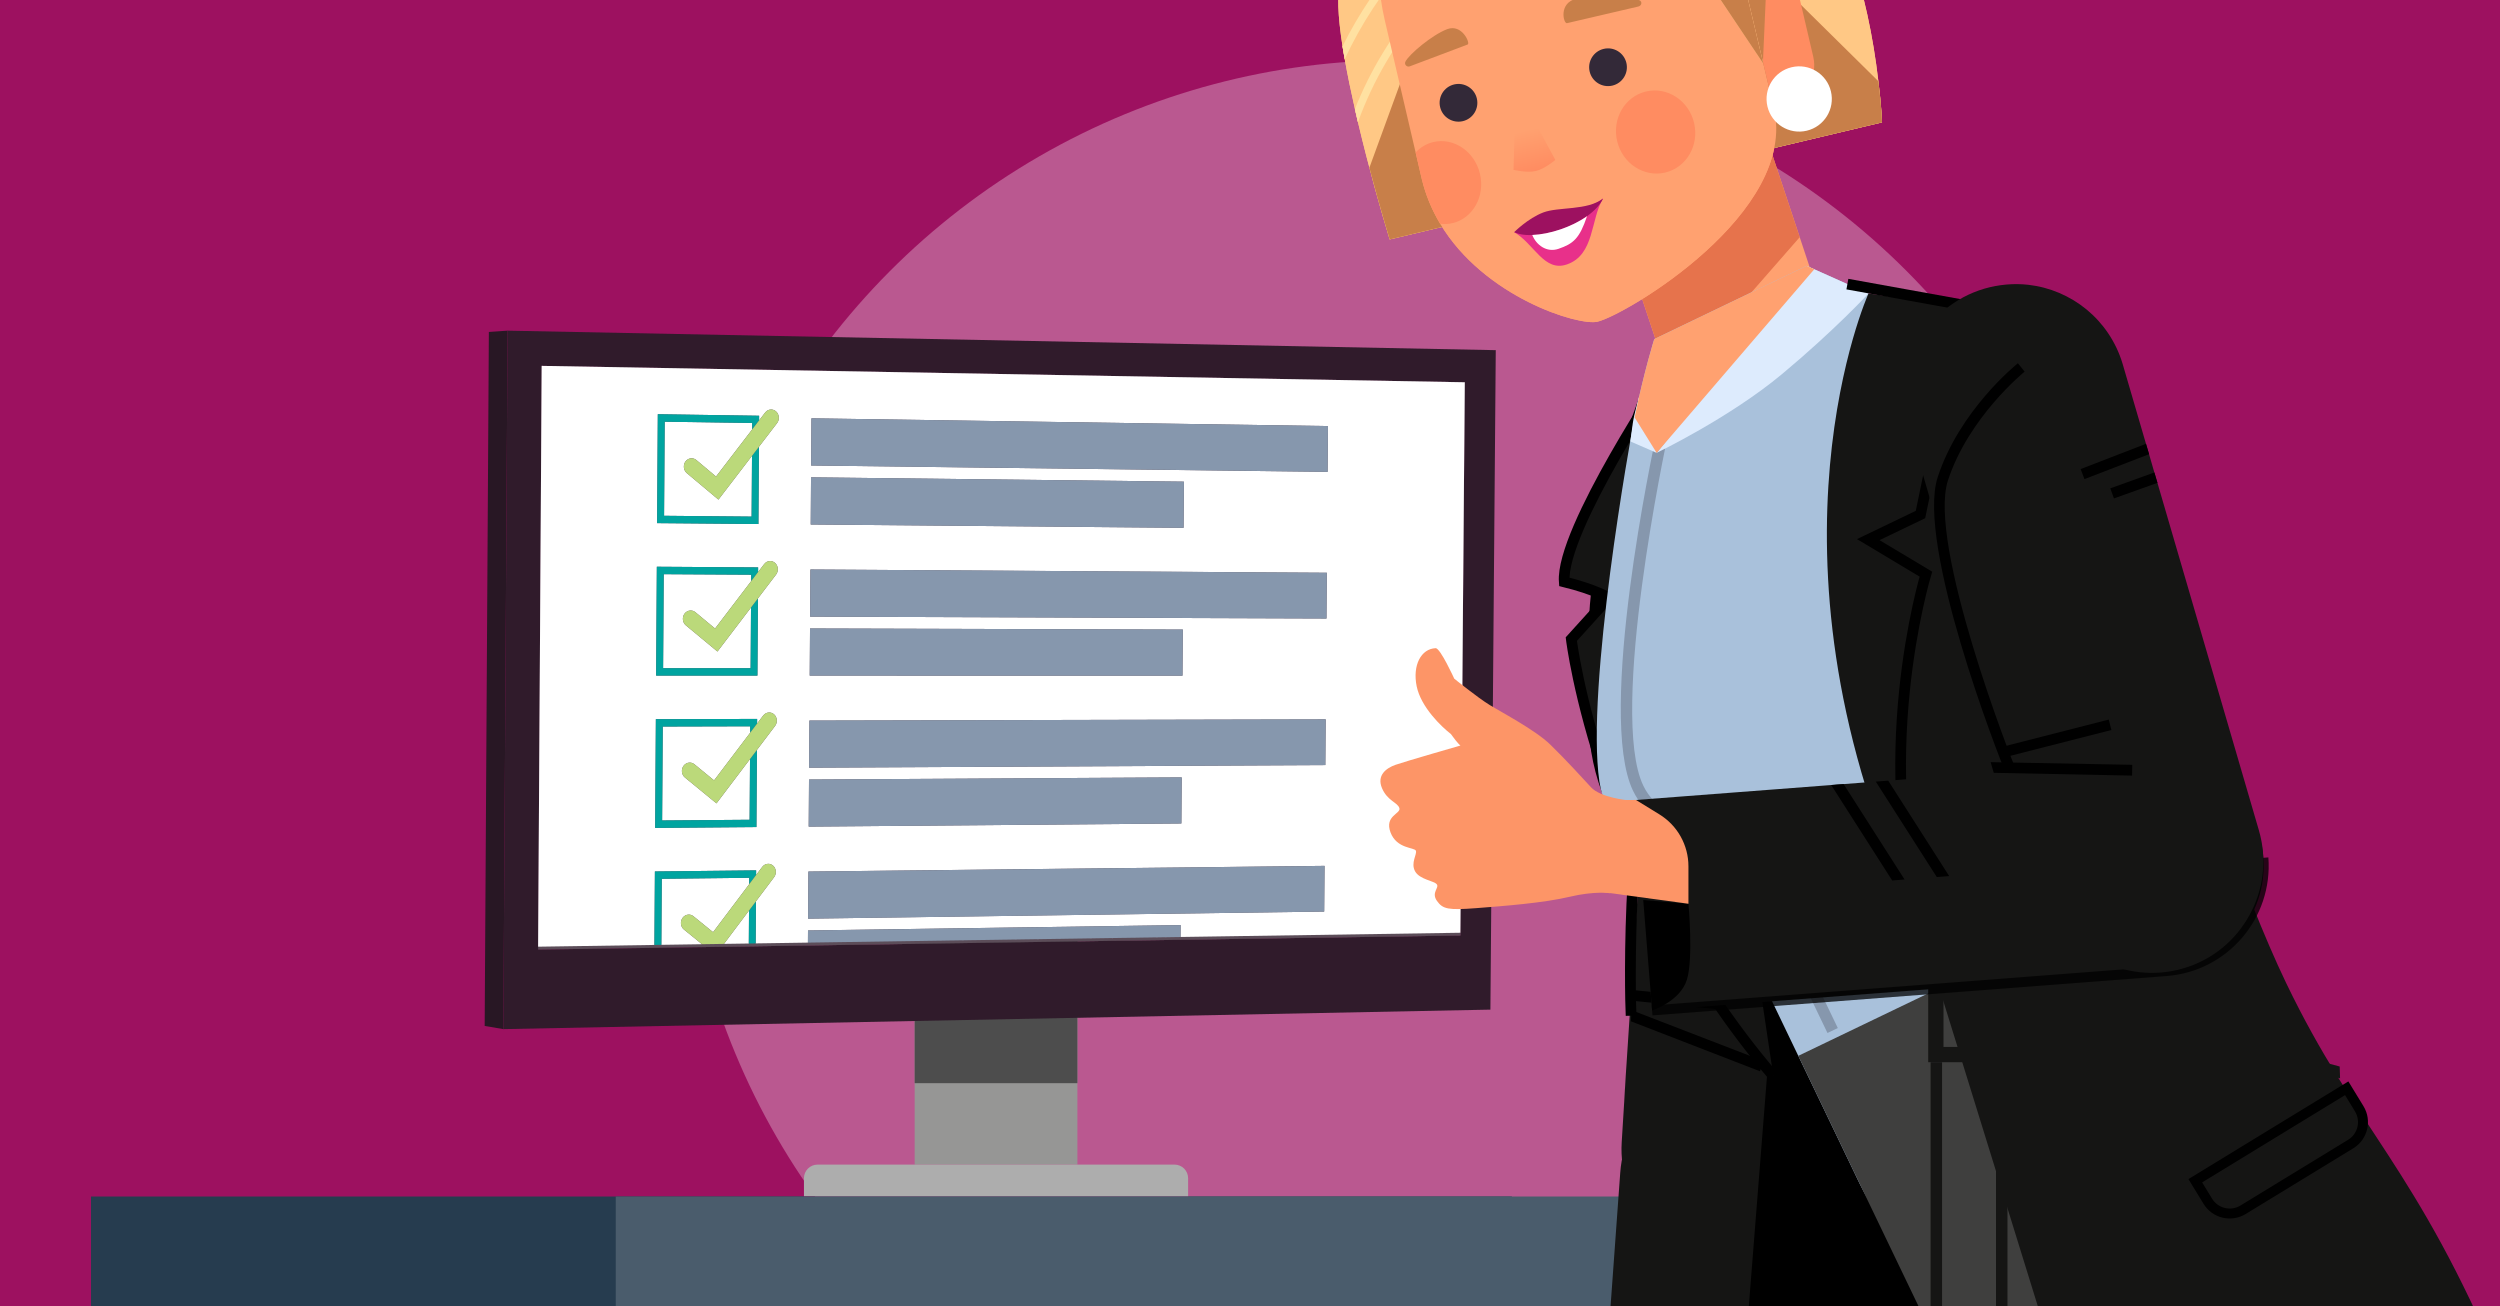
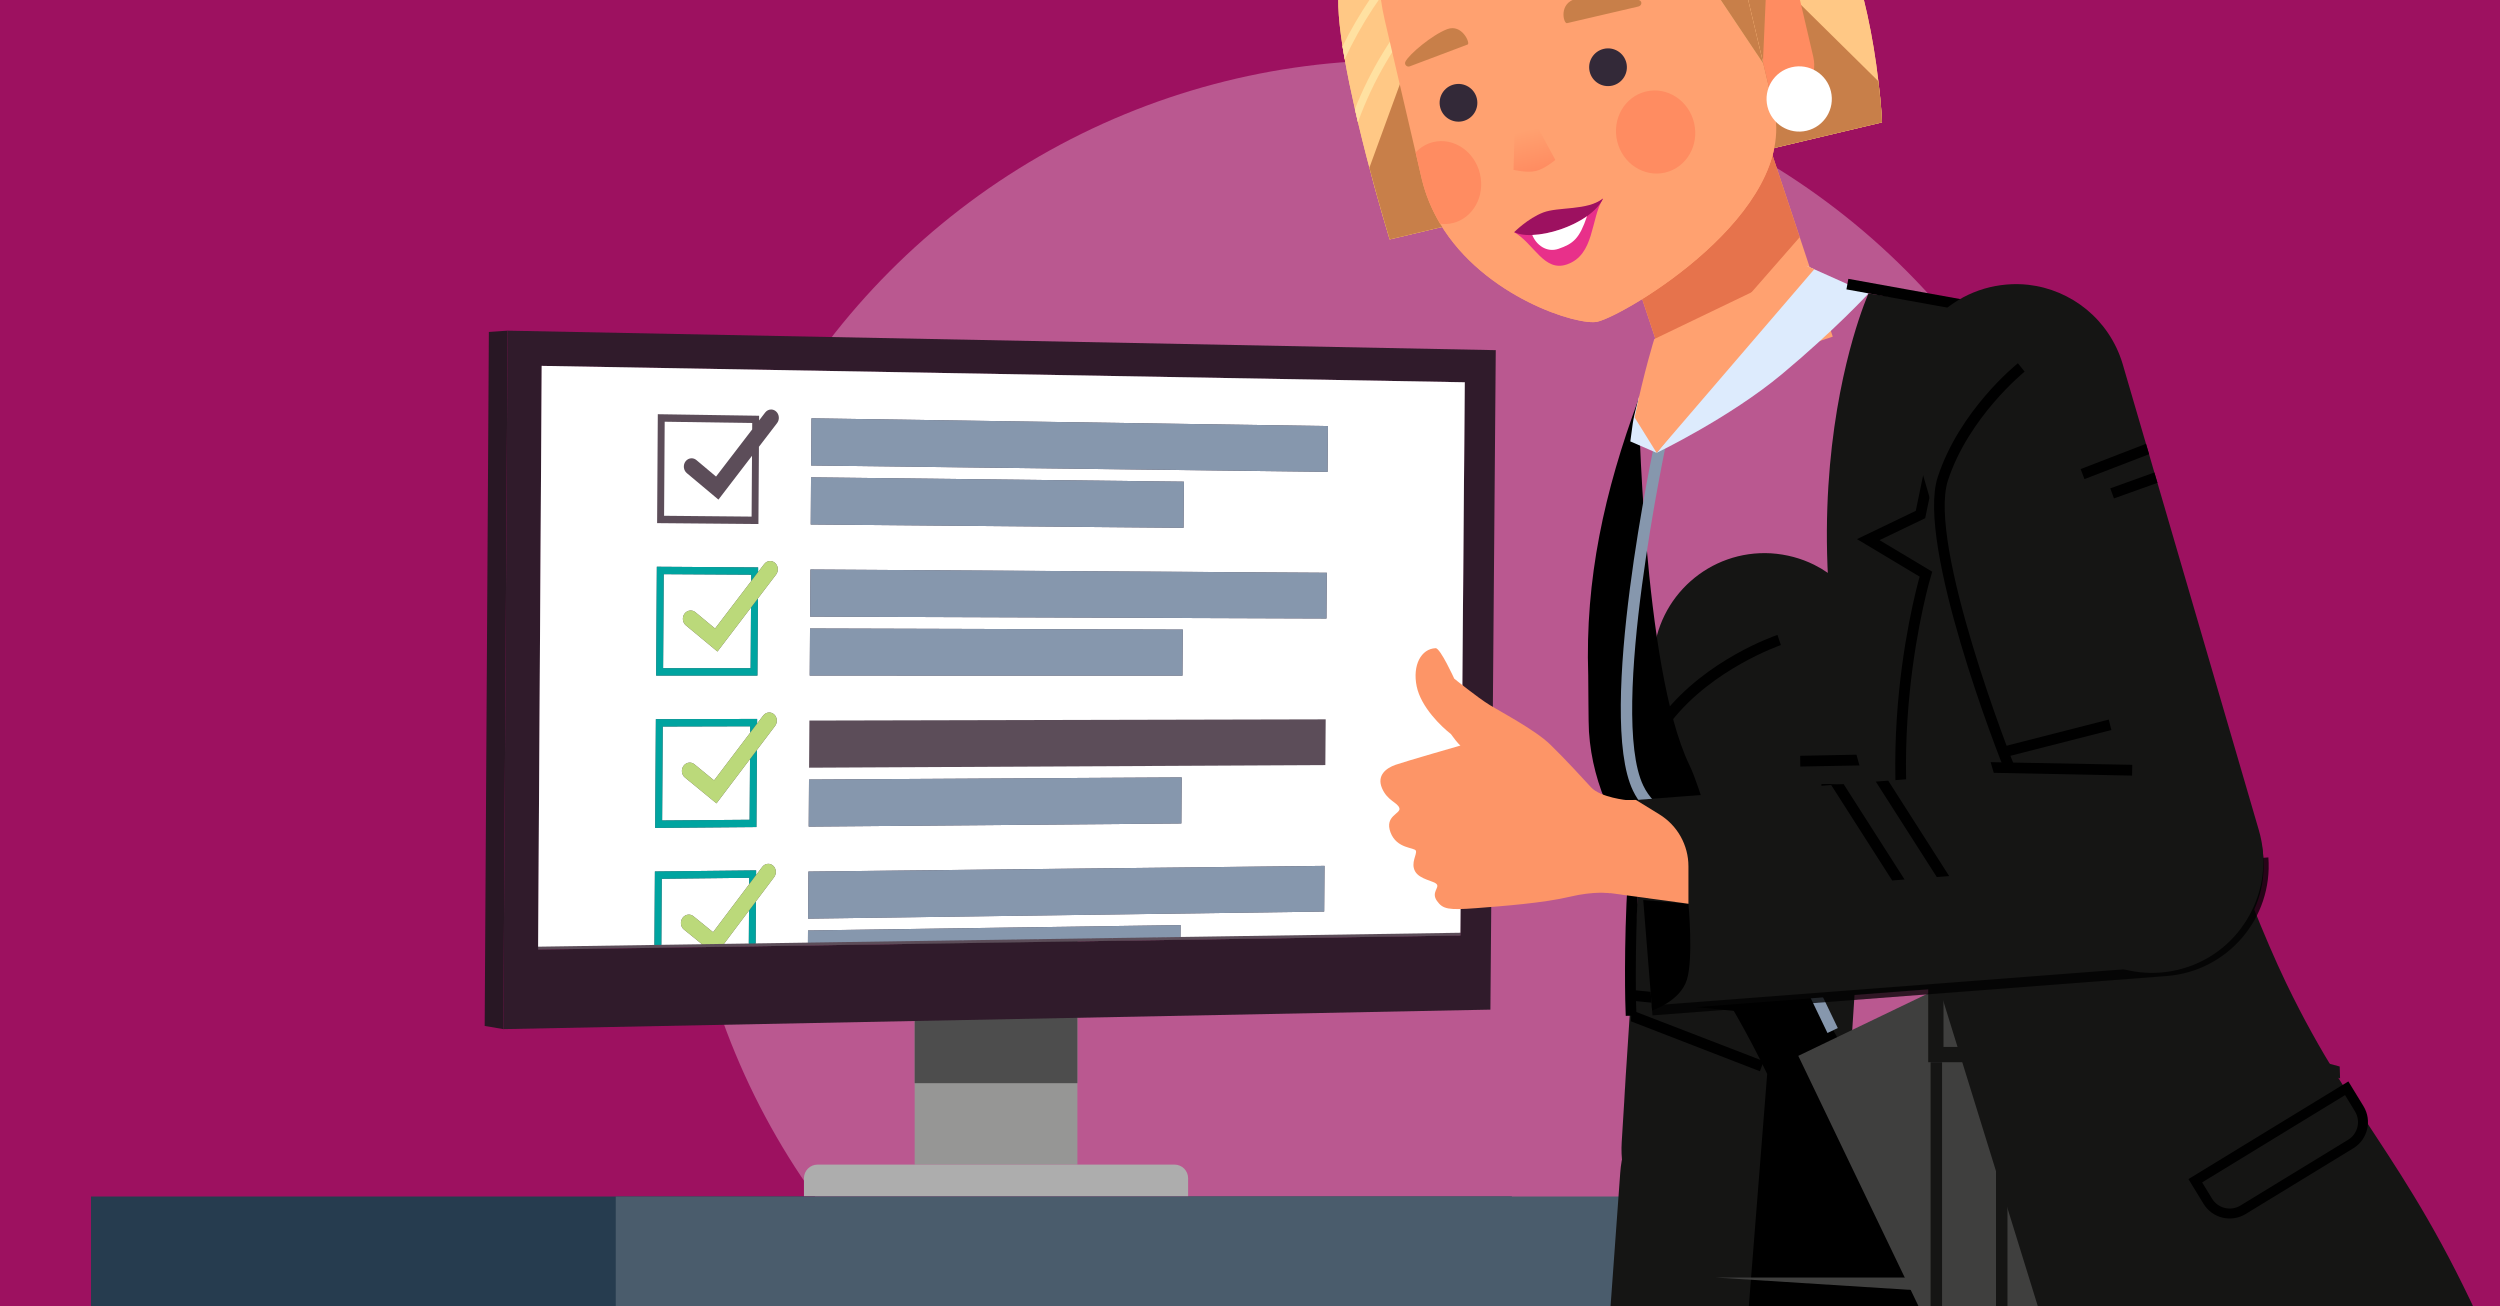
<svg xmlns="http://www.w3.org/2000/svg" width="423.333mm" height="221.192mm" version="1.1" viewBox="0 0 1200 627">
  <rect x="0" y="0" width="1200" height="627" fill="#333333" stroke="none" />
  <defs>
    <clipPath id="clippath">
      <rect width="1200" height="627" fill="none" />
    </clipPath>
    <clipPath id="clippath-1">
      <rect width="1200" height="627" fill="none" />
    </clipPath>
    <clipPath id="clippath-2">
      <polygon points="703.103 183.495 700.964 449.027 258.283 455.792 260.002 175.62 703.103 183.495" fill="none" />
    </clipPath>
    <clipPath id="clippath-3">
      <polygon points="260.012 175.492 703.095 183.373 700.965 447.719 258.301 454.412 260.012 175.492" fill="none" />
    </clipPath>
    <linearGradient id="Unbenannter_Verlauf" data-name="Unbenannter Verlauf" x1="-2869.849" y1="886.32" x2="-2869.849" y2="866.496" gradientTransform="translate(-1854.437 1588.612) rotate(166.626)" gradientUnits="userSpaceOnUse">
      <stop offset="0" stop-color="#ffa170" />
      <stop offset="1" stop-color="#ff8c61" />
    </linearGradient>
    <linearGradient id="Unbenannter_Verlauf_2" data-name="Unbenannter Verlauf 2" x1="-3199.588" y1="886.449" x2="-3199.588" y2="866.625" gradientTransform="translate(-2175.203 1665.017) rotate(166.626)" gradientUnits="userSpaceOnUse">
      <stop offset="0" stop-color="#ffa170" />
      <stop offset="1" stop-color="#ff8c61" />
    </linearGradient>
  </defs>
  <g>
    <g id="Ebene_1">
      <g>
        <g id="BG">
          <g clip-path="url(#clippath)">
            <g id="BG_green">
              <rect width="1200" height="627" fill="#9d1160" />
              <circle cx="671.182" cy="373.449" r="344.596" fill="#ba5890" />
            </g>
          </g>
        </g>
        <g id="Ebene_4">
          <g clip-path="url(#clippath-1)">
            <g>
              <g>
                <g>
                  <rect x="43.681" y="574.324" width="682.012" height="64.865" fill="#263c4f" />
                  <rect x="295.554" y="574.324" width="790.717" height="64.865" fill="#4a5c6c" />
                </g>
                <g id="Tisch__x26__Screen">
                  <g id="Computer_Fuss">
                    <rect x="439.039" y="438.383" width="78.112" height="120.625" fill="#969695" />
                    <rect x="439.039" y="438.383" width="78.112" height="81.541" fill="#4d4d4d" />
                    <path d="M392.428,559.008h171.334c3.606,0,6.534,2.928,6.534,6.534v8.603h-184.402v-8.603c0-3.606,2.928-6.534,6.534-6.534h0Z" fill="#adadad" />
                  </g>
                  <g id="Computer_Screen6">
                    <g isolation="isolate">
                      <polygon points="700.963 449.026 689.696 447.855 691.81 183.935 703.102 183.494 700.963 449.026" fill="#2a1826" />
                      <polygon points="258.282 455.791 249.233 454.512 689.696 447.855 700.963 449.026 258.282 455.791" fill="#261622" />
                      <polygon points="703.102 183.494 691.81 183.935 250.93 176.135 260.001 175.62 703.102 183.494" fill="#1b1019" />
                      <polygon points="258.283 455.792 249.234 454.513 250.931 176.136 260.002 175.62 258.283 455.792" fill="#4d404b" />
                      <path d="M243.634,158.717l474.332,9.358-2.571,316.546-473.794,9.356,2.033-335.26h0ZM700.963,449.026l2.139-265.532-443.101-7.875-1.719,280.172,442.681-6.765" fill="#301b2b" />
                      <g>
                        <polygon points="703.103 183.495 700.964 449.027 258.283 455.792 260.002 175.62 703.103 183.495" fill="#5c4d59" />
                        <g isolation="isolate">
                          <g clip-path="url(#clippath-2)">
                            <g>
                              <path d="M360.11,348.626l-41.995.112-.288,45.084,41.988-.337.192-29.141-16.102,21.279-15.162-12.431c-.406-.332-.728-.737-.964-1.186s-.385-.941-.444-1.447-.028-1.024.097-1.526.343-.987.658-1.425c.185-.257.394-.483.62-.678s.469-.359.724-.491.522-.232.795-.3.552-.102.832-.104c.198,0,.396.015.592.048s.391.083.582.15.378.152.56.254.358.222.526.359l9.433,7.752,17.337-22.892.02-3.079M360.589,275.862l-42.006-.253-.288,45.113,41.999.028.192-29.16-16.106,21.154-15.166-12.571c-.406-.337-.729-.746-.964-1.198s-.385-.945-.444-1.451-.028-1.024.097-1.525.343-.984.658-1.419c.185-.255.394-.48.62-.673s.469-.355.724-.485.522-.228.795-.293.552-.098.832-.096c.198,0,.396.018.592.053s.391.086.582.155.378.155.56.259.358.225.526.364l9.435,7.834,17.342-22.753.02-3.08M361.067,203.047l-42.017-.618-.289,45.147,42.01.393.192-29.178-16.111,21.028-15.17-12.712c-.406-.341-.729-.753-.965-1.207s-.385-.949-.444-1.456-.028-1.025.097-1.525.343-.981.658-1.415c.185-.254.394-.478.62-.67s.469-.352.724-.481.522-.224.795-.287.552-.093.832-.09c.198.003.396.022.593.058s.392.09.583.161.379.159.561.265.358.229.527.37l9.438,7.921,17.346-22.618.02-3.087M387.799,452.454l.039-5.836,178.857-2.579-.043,5.711-178.854,2.704M387.876,440.954l.151-22.608,247.757-2.734-.171,21.937-247.738,3.404M362.932,420.016l2.924-3.884c.185-.245.39-.461.611-.648s.458-.343.705-.47.505-.223.768-.288.532-.1.801-.102c.203-.002.407.014.608.048s.401.087.596.158.386.16.571.269.363.235.532.382c.395.339.705.75.928,1.201s.359.944.406,1.448.004,1.019-.132,1.515-.363.974-.686,1.403l-8.717,11.59-.133,20.195-3.291.05.104-15.831-12.042,16.012-10.511.159-8.704-7.057c-.406-.328-.728-.73-.964-1.177s-.385-.937-.444-1.442-.028-1.023.097-1.526.343-.989.658-1.43c.185-.258.393-.485.619-.682s.468-.363.723-.497.521-.237.794-.306.551-.107.831-.111c.198-.003.396.012.593.043s.392.08.583.145.379.149.561.25.358.22.527.356l9.43,7.659,17.332-23.023.02-3.081-41.984.477-.203,31.697-3.326.05.225-35.262,48.602-.531-.015,2.241M388.172,396.78l.151-22.617,178.902-1.027-.165,22.132-178.888,1.512M388.361,368.496l.152-22.628,247.819-.583-.171,21.956-247.799,1.254M363.411,347.321l2.925-3.862c.185-.243.39-.456.611-.64s.458-.338.705-.462.505-.218.768-.28.532-.095.801-.095c.204,0,.407.017.609.053s.401.09.597.163.387.164.571.274.363.239.533.387c.395.343.705.757.929,1.21s.36.948.406,1.453.004,1.02-.132,1.515-.363.971-.686,1.398l-8.719,11.523-.232,35.269-.012,1.766-48.606.411.333-52.21,48.615-.109-.015,2.238M388.657,324.294l.152-22.637,178.946.527-.166,22.151-178.933-.042M388.847,295.991l.152-22.642,247.88,1.571-.171,21.97-247.861-.898M363.89,274.584l2.925-3.838c.185-.241.39-.453.611-.636s.458-.334.705-.456.505-.213.768-.274.532-.09.801-.088c.204.001.407.021.609.059s.402.094.597.168.387.167.572.279.363.242.533.392c.395.347.705.763.929,1.219s.36.952.406,1.457.004,1.02-.132,1.515-.363.969-.686,1.393l-8.722,11.455-.233,35.291-.012,1.768-48.618-.011.333-52.244,48.627.313-.015,2.239M389.143,251.761l.152-22.651,178.991,2.083-.166,22.165-178.977-1.597M389.333,223.441l.152-22.657,247.941,3.727-.171,21.983-247.922-3.054M364.369,201.803l2.926-3.816c.185-.24.39-.451.612-.631s.458-.331.706-.451.505-.21.769-.268.532-.086.801-.082c.204.003.407.024.609.064s.401.097.597.174.387.171.571.285.363.246.533.398c.395.35.706.77.929,1.228s.36.955.406,1.46.004,1.021-.132,1.515-.363.967-.686,1.39l-8.724,11.387-.233,35.314-.012,1.769-48.631-.434.333-52.283,48.64.736-.015,2.246M703.095,183.373l-443.083-7.881-1.711,278.92,442.664-6.693,2.13-264.347" fill="#fff" />
                              <g clip-path="url(#clippath-3)">
                                <g>
-                                   <path d="M362.407,249.754l.012-1.769-.012,1.769,1.646.015-1.646-.015M364.384,199.557l-48.64-.736-.333,52.283,48.631.434.012-1.769.233-35.314-3.322,4.336-.192,29.178-42.01-.393.289-45.147,42.017.618-.02,3.087,3.322-4.331.015-2.246" fill="#00a4a0" />
-                                   <path d="M370.183,196.555c-.269-.004-.538.023-.801.082s-.521.148-.769.268-.484.271-.706.451-.427.391-.612.631l-2.926,3.816-3.322,4.331-17.346,22.618-9.438-7.921c-.169-.141-.345-.265-.527-.37s-.37-.194-.561-.265-.386-.124-.583-.161-.395-.056-.593-.058c-.28-.004-.559.027-.832.09s-.54.159-.795.287-.498.289-.724.481-.434.416-.62.67c-.315.433-.534.915-.658,1.415s-.156,1.018-.097,1.525.208,1.002.444,1.456.559.866.965,1.207l15.17,12.712,16.111-21.028,3.322-4.336,8.724-11.387c.323-.423.551-.896.686-1.39s.179-1.009.132-1.515-.183-1.002-.406-1.46-.534-.877-.929-1.228c-.17-.151-.348-.284-.533-.398s-.376-.209-.571-.285-.395-.134-.597-.174-.405-.061-.609-.064" fill="#bbd97a" />
                                  <polyline points="636.878 274.92 388.998 273.349 388.847 295.991 636.707 296.89 636.878 274.92" fill="#8697ad" />
                                  <polyline points="567.755 302.184 388.809 301.657 388.657 324.294 567.59 324.335 567.755 302.184" fill="#8697ad" />
                                  <path d="M361.929,322.519l.012-1.768-.012,1.768h1.646-1.646M363.905,272.346l-48.627-.313-.333,52.244,48.618.011.012-1.768.233-35.291-3.321,4.362-.192,29.16-41.999-.028.288-45.113,42.006.253-.02,3.08,3.321-4.358.015-2.239" fill="#00a4a0" />
                                  <path d="M369.7,269.292c-.269-.002-.538.028-.801.088s-.521.152-.768.274-.484.274-.705.456-.426.394-.611.636l-2.925,3.838-3.321,4.358-17.342,22.753-9.435-7.834c-.168-.139-.345-.26-.526-.364s-.369-.19-.56-.259-.386-.12-.582-.155-.395-.052-.592-.053c-.28-.001-.559.031-.832.096s-.54.163-.795.293-.498.292-.724.485-.434.418-.62.673c-.315.435-.534.919-.658,1.419s-.156,1.019-.097,1.525.208,1,.444,1.451.559.861.964,1.198l15.166,12.571,16.106-21.154,3.321-4.362,8.722-11.455c.323-.424.55-.898.686-1.393s.178-1.01.132-1.515-.183-1.001-.406-1.457-.534-.873-.929-1.219c-.17-.149-.348-.28-.533-.392s-.376-.205-.572-.279-.395-.13-.597-.168-.406-.057-.609-.059" fill="#bbd97a" />
-                                   <polyline points="636.331 345.285 388.513 345.868 388.361 368.496 636.161 367.241 636.331 345.285" fill="#8697ad" />
                                  <polyline points="567.225 373.136 388.323 374.163 388.172 396.78 567.06 395.268 567.225 373.136" fill="#8697ad" />
                                  <path d="M361.45,395.239l.012-1.767-.012,1.767,1.645-.014-1.645.014M363.425,345.083l-48.615.109-.333,52.21,48.606-.411.012-1.766.232-35.269-3.32,4.387-.192,29.141-41.988.337.288-45.084,41.995-.112-.02,3.079,3.321-4.384.015-2.238" fill="#00a4a0" />
                                  <path d="M369.22,341.981c-.269,0-.537.032-.801.095s-.521.156-.768.28-.484.278-.705.462-.426.398-.611.64l-2.925,3.862-3.321,4.384-17.337,22.892-9.433-7.752c-.168-.137-.345-.257-.526-.359s-.369-.186-.56-.254-.386-.117-.582-.15-.394-.049-.592-.048c-.28.001-.559.036-.832.104s-.54.168-.795.3-.498.296-.724.491-.434.421-.62.678c-.315.438-.533.923-.658,1.425s-.156,1.021-.097,1.526.208.998.444,1.447.558.854.964,1.186l15.162,12.431,16.102-21.279,3.32-4.387,8.719-11.523c.323-.426.55-.902.686-1.398s.178-1.01.132-1.515-.183-.999-.406-1.453-.534-.867-.929-1.21c-.17-.148-.348-.277-.533-.387s-.376-.201-.571-.274-.395-.127-.597-.163-.406-.054-.609-.053" fill="#bbd97a" />
                                  <polyline points="635.785 415.613 388.027 418.346 387.876 440.954 635.614 437.55 635.785 415.613" fill="#8697ad" />
                                  <polyline points="566.695 444.039 387.838 446.618 387.799 452.454 566.652 449.75 566.695 444.039" fill="#8697ad" />
                                  <path d="M362.849,432.639l-3.32,4.413-.104,15.831,3.291-.05.133-20.195M362.947,417.774l-48.602.531-.225,35.262,3.326-.05.203-31.697,41.984-.477-.02,3.081,3.32-4.409.015-2.241" fill="#00a4a0" />
                                  <path d="M368.741,414.625c-.269.003-.538.037-.801.102s-.521.161-.768.288-.484.283-.705.47-.427.402-.611.648l-2.924,3.884-3.32,4.409-17.332,23.023-9.43-7.659c-.169-.137-.345-.255-.527-.356s-.37-.184-.561-.25-.386-.114-.583-.145-.395-.045-.593-.043c-.279.004-.558.041-.831.111s-.539.172-.794.306-.498.3-.723.497-.434.425-.619.682c-.315.44-.533.927-.658,1.43s-.156,1.021-.097,1.526.208.995.444,1.442.558.849.964,1.177l8.704,7.057,10.511-.159,12.042-16.012,3.32-4.413,8.717-11.59c.323-.429.55-.906.686-1.403s.178-1.011.132-1.515-.183-.997-.406-1.448-.534-.862-.928-1.201c-.169-.146-.347-.273-.532-.382s-.376-.198-.571-.269-.395-.123-.596-.158-.405-.05-.608-.048" fill="#bbd97a" />
                                  <polyline points="637.425 204.512 389.484 200.785 389.333 223.441 637.255 226.495 637.425 204.512" fill="#8697ad" />
                                  <polyline points="568.286 231.193 389.295 229.11 389.143 251.761 568.12 253.358 568.286 231.193" fill="#8697ad" />
                                </g>
                              </g>
                            </g>
                          </g>
                        </g>
                      </g>
                      <polygon points="241.601 493.977 232.643 492.451 234.65 159.342 243.634 158.717 241.601 493.977" fill="#281724" />
                    </g>
                  </g>
                </g>
              </g>
              <g>
                <g>
                  <g>
                    <path d="M885.697,570.663l-19.12,263.767-107.98-7.827,19.12-263.767c2.16-29.798,28.105-52.236,57.903-50.076h0c29.798,2.16,52.236,28.105,50.076,57.903h.001Z" fill="#151514" />
                    <path d="M835.627,512.766c29.818,2.161,52.238,28.085,50.076,57.903l-19.118,263.767" fill="none" isolation="isolate" opacity=".75" stroke="#000" stroke-miterlimit="10" stroke-width="5.11" />
                  </g>
                  <g>
                    <path d="M793.606,315.757l-10.564,159.407-.293,5.132-.215,2.798-.349,5.331-1.432,21.956-.405,6.031-.318,5.483-.081,1.048-.337,6.05-1.194,19.31c-1.808,29.424,20.661,54.787,50.17,56.55,14.394.888,27.786-4.078,37.945-12.805,10.619-9.098,17.666-22.269,18.588-37.297l11.332-173.122.311-5.197.623-9.112.315-5.198,2.604-39.915c1.273-22.146-10.925-41.848-29.542-51.132-6.271-3.115-13.243-4.995-20.608-5.487-29.442-1.743-54.787,20.661-56.548,50.169h-.002Z" fill="#151514" />
                    <g>
                      <polygon points="783.164 484.888 782.815 490.219 844.744 514.203 846.601 509.366 783.164 484.888" />
                      <polygon points="783.042 475.164 782.749 480.296 835.073 485.52 835.585 480.378 783.042 475.164" />
                      <polygon points="864.085 362.78 864.14 367.939 897.386 367.32 897.701 362.122 864.085 362.78" />
                      <polygon points="874.285 376.351 874.276 381.492 896.452 381.629 896.763 376.432 874.285 376.351" />
                      <path d="M780.354,487.611l5.157-.119c-.445-5.183-2.827-116.263,16.832-141.354,19.728-25.183,52.162-36.393,52.488-36.505l-1.654-4.886c-1.387.47-34.194,11.785-54.894,38.202-20.792,26.539-18.459,135.958-17.929,144.66v.002Z" />
                    </g>
                  </g>
                </g>
                <g>
                  <path d="M819.052,389.141c8.049,20.721,57.337,96.376,67.91,118.367l83.773,189.743-138.944,26.374,16.451-208.127c-37.761-78.539-82.012-110.367-85.542-164.284-.289-3.566-.264-23.433-.356-27.012-1.531-46.288,7.699-88.059,24.178-132.706,0,0,1.956,129.058,24.289,175.51,3.341,6.95,5.337,14.656,8.24,22.135h.001Z" />
-                   <path d="M800.7,177.743s-51.711,76.749-49.859,101.535c15.009,3.703,21.33,7.672,21.33,7.672l-17.94,19.815s13.29,111.633,96.965,209.71" fill="#151514" stroke="#000" stroke-miterlimit="10" stroke-width="5.142" />
                </g>
                <g>
                  <g>
                    <path d="M930.658,624.044h147.956c32.229,69.797,25.34,234.66,6.002,404.852h-144.477l-9.482-404.852h.001Z" fill="#e6734c" />
                    <path d="M903.921,826.342c0-78.119,16.328-161.301,22.749-190.986,1.541-7.265,2.532-11.301,2.532-11.301h191.059v404.841c0,59.741-48.429,108.17-108.17,108.17s-108.17-48.429-108.17-108.17c-.948-82.677,0-156.107,0-202.554Z" fill="#2d2d2c" />
                  </g>
                  <g>
                    <rect x="778.949" y="40.137" width="81.13" height="137.751" transform="translate(7.414 263.869) rotate(-18.373)" fill="#ffa170" />
                    <polygon points="801.907 184.695 863.864 113.846 836.301 30.856 759.307 56.427 801.907 184.695" fill="#e6734c" />
                  </g>
                  <g>
-                     <path d="M767.702,375.037c-6.577-44.757,14.772-164.378,16.901-174.684,4.594-22.199,9.445-37.6,9.445-37.6l73.116-35.153,3.683,1.649,99.062,44.385,58.732,122.158c1.708,13.713,4.59,39.524,8.055,64.851,3.258,23.798,5.68,42.298,8.727,58.544,4.299,22.519,9.818,40.625,20.553,62.338.467.9.924,1.808,1.366,2.728,23.19,48.234,2.888,106.136-45.346,129.326-48.234,23.19-106.136,2.888-129.326-45.346-.014-.029-.027-.058-.041-.087l-27.924-58.164-3.18-6.614-38.412-79.977-3.148-6.548c-4.092-.72-8.541-1.675-13.065-3.042-2.712-.813-5.487-1.759-8.227-2.885-14.628-6.036-28.181-16.782-30.971-35.879h0Z" fill="#a9c1db" />
                    <path d="M877.185,495.838l4.96-2.385-45.78-95.219-1.793.055c-.35.011-35.212.833-45.775-21.138-16.792-34.926,11.229-165.646,11.514-166.964l-5.378-1.164c-1.181,5.45-28.702,133.894-11.096,170.512,10.751,22.362,41.238,24.177,49.098,24.266l44.25,92.037h0Z" fill="#8697ad" />
                    <path d="M867.164,127.6l-71.976,89.772s34.997-16.806,60.21-37.834,41.465-38.633,41.465-38.633l-29.698-13.305h-.001Z" fill="#ddebfd" />
                    <path d="M795.188,217.371l-8.326-27.349s-2.504,8.685-3.131,13.22c-.627,4.536-1.174,8.631-1.174,8.631l12.63,5.498h0Z" fill="#ddebfd" />
                    <path d="M1016.991,258.398l4.784,2.667,14.332-25.741c-1.156-1.643-2.363-3.221-3.585-4.831l-15.531,27.905h0Z" fill="#8697ad" />
                    <g>
                      <rect x="1014.625" y="250.668" width="5.504" height="160.036" transform="translate(-42.818 473.5) rotate(-25.678)" fill="#8697ad" />
                      <rect x="964.537" y="249.374" width="5.505" height="57.785" transform="translate(445.475 1138.959) rotate(-74.822)" fill="#8697ad" />
                      <rect x="964.814" y="292.809" width="34.713" height="5.502" transform="translate(-11.298 40.539) rotate(-2.351)" fill="#8697ad" />
                      <path d="M798.673,410.916c2.74,1.126,5.515,2.071,8.227,2.885l86.681-31.497-1.889-5.199-93.018,33.811h0Z" fill="#8697ad" />
                      <polygon points="820.728 418.43 823.113 423.39 890.483 394.745 888.329 389.674 820.728 418.43" fill="#8697ad" />
                    </g>
                  </g>
                  <path d="M784.604,200.353l10.584,17.018,75.659-88.123-3.683-1.649-73.116,35.153s-4.85,15.401-9.445,37.6h.001Z" fill="#ffa170" />
                  <g>
                    <path d="M941.225,669.307l197.522-94.966s-2.252-1.889-6.005-5.378c-1.763-1.636-3.866-3.638-6.259-5.989-11.398-11.09-28.738-29.543-43.43-51.548-1.202-1.824-2.405-3.648-3.542-5.503-1.987-3.116-3.906-6.346-5.71-9.591-1.342-2.368-2.602-4.734-3.814-7.001l-.016-.033c-.909-1.721-1.786-3.376-2.63-5.046-11.642-22.943-17.441-41.611-21.919-65.066l-182.244,87.621,1.526,3.175,23.895,49.785,3.18,6.614,49.445,102.927h0Z" fill="#3f3f3e" />
                    <path d="M941.225,669.307c26.224,54.544,91.7,77.502,146.244,51.278,54.544-26.224,77.502-91.7,51.278-146.244-46.879-32.639-91.7-77.502-146.244-51.278-54.544,26.224-77.502,91.7-51.278,146.244h0Z" fill="#3f3f3e" />
                  </g>
                  <g>
                    <path d="M1072.285,1531.607l-49.841,33.03-22.029-940.593h147.956c78.567,170.151-76.086,907.563-76.086,907.563h0Z" fill="#ffa170" />
                    <g>
                      <rect x="929.437" y="616.277" width="47.908" height="174.29" fill="#3f3f3e" />
-                       <path d="M977.343,613.214v831.364h153.926s2.055-15.301,5.394-41.242c.22-1.761.477-3.596.697-5.504,15.741-121.93,56.324-448.679,56.324-571.489,0-77.018-28.437-158.99-40.289-189.702-.037-.183-.11-.367-.183-.514-2.055-5.357-3.596-9.1-4.33-10.861-.33-.807-.514-1.211-.514-1.211l-171.025-10.841Z" fill="#3f3f3e" />
+                       <path d="M977.343,613.214v831.364s2.055-15.301,5.394-41.242c.22-1.761.477-3.596.697-5.504,15.741-121.93,56.324-448.679,56.324-571.489,0-77.018-28.437-158.99-40.289-189.702-.037-.183-.11-.367-.183-.514-2.055-5.357-3.596-9.1-4.33-10.861-.33-.807-.514-1.211-.514-1.211l-171.025-10.841Z" fill="#3f3f3e" />
                      <g>
                        <polygon points="926.684 793.319 988.326 793.319 988.326 787.815 932.188 787.815 932.188 509.867 926.684 509.867 926.684 793.319" fill="#151514" />
                        <g>
                          <rect x="929.201" y="443.652" width="44.474" height="62.547" fill="#3f3f3e" />
                          <path d="M925.537,439.968v69.9h51.806v-69.9h-51.806ZM932.876,447.306h37.129v55.222h-37.129v-55.222h0Z" fill="#151514" />
                        </g>
                        <path d="M957.235,508.583l.844.477,1.394.807,4.11,2.348,47.297,27.189,5.504,3.156,128.902,74.046c-.881-2.238-1.908-4.953-3.046-8.109l-171.722-98.63-6.385-3.669-.55-.33-1.027-.587-2.568-1.468-.844,1.468-.55.917-.514.917-.844,1.468h-.001Z" fill="#151514" />
                        <rect x="958.081" y="505.281" width="5.504" height="285.286" fill="#151514" />
                        <rect x="1010.886" y="537.072" width="5.504" height="835.992" fill="#151514" />
                        <path d="M972.976,477.578l.697.183,3.669.991,31.226,8.329h.037l28.51,7.595,86.118,22.933c-.073-1.945-.147-3.816-.183-5.687l-145.707-38.858-2.972-.807-.697,2.678-.697,2.642h0Z" fill="#151514" />
                        <path d="M1008.385,486.971l.22.11,116.83,56.14c-.293-2.165-.587-4.33-.807-6.495l-87.512-42.05-26.345-12.659-2.385,4.954h0Z" fill="#151514" />
                      </g>
                    </g>
                  </g>
                  <g>
                    <path d="M651.815,58.608c5.124,21.713,11.247,43.339,15.235,56.308l236.319-56.185s-.224-7.603-1.748-19.724c-2.526-21.727-7.01-42.649-13.658-61.888-.491-1.43-.982-2.859-1.499-4.245-1.053-2.842-2.125-5.605-3.268-8.35-.615-1.476-1.229-2.951-1.872-4.382-8.74-19.948-20.24-37.542-34.709-51.602l-.008-.036c-1.497-1.379-3.002-2.794-4.491-4.137-15.304-13.447-33.685-23.182-55.471-27.884-2.361-.57-4.732-1.025-7.113-1.364-5.391-.943-10.965-1.542-16.728-1.831-7.445-.38-14.302-.032-20.712.926-3.833.534-7.464,1.284-10.937,2.223-3.83,1.024-7.493,2.272-10.892,3.683-45.028,18.739-55.42,69.259-55.42,69.259,0,0-23.515,18.64-22.444,53.763.17,5.315.895,11.856,2.013,19.096.324,1.997.665,4.066,1.05,6.162,1.345,7.563,3.014,15.69,4.894,23.917.457,2.079.957,4.185,1.458,6.291h.001Z" fill="#ffc885" />
                    <path d="M651.815,58.608c7.253-19.941,18.084-38.47,32.102-54.701,1.542-1.762-.981-4.443-2.551-2.637-13.251,15.333-23.676,32.558-31.01,51.047.457,2.079.957,4.185,1.458,6.291h.001Z" fill="#ffe1a1" />
                    <path d="M645.462,28.4c7.831-16.873,18.096-32.551,30.638-46.584,1.578-1.771-.945-4.452-2.523-2.681-11.704,13.117-21.509,27.555-29.165,43.103.324,1.997.665,4.066,1.05,6.162Z" fill="#ffe1a1" />
                    <path d="M657.307,80.496c5.189,19.594,9.74,34.425,9.74,34.425l236.326-56.187s-.22-7.621-1.758-19.738l-69.528-68.62-157.897,63.884-16.884,46.236h.001Z" fill="#c87f49" />
                    <path d="M682.417,85.767c1.893,7.961,4.98,15.146,8.842,21.621,21.189,35.393,66.561,49.159,75.526,47.027,13.671-3.25,96.386-52.381,84.685-102.514l-19.383-81.524c-11.693-50.097-58.664-82.039-104.881-71.277-46.261,10.735-74.275,60.051-62.608,110.192l14.9,63.893,2.919,12.582h0Z" fill="#ffa170" />
                    <polygon points="782.013 -71.614 793.632 -22.744 817.194 -13.109 846.388 30.527 826.808 -51.828 782.013 -71.614" fill="#ffc885" />
                    <path d="M726.559,114.571s6.897,6.959,16.434,8.048c2.284.249,4.751.153,7.285-.45,13.101-3.115,23.687-18.87,23.687-18.87,0,0-16.553-9.341-29.654-6.226-1.821.433-3.51,1.099-5.015,1.909-8.749,4.607-12.296,14.276-12.692,15.464l-.046.124h.001Z" fill="#e8308a" />
                    <path d="M726.559,114.571l47.407-11.271s-16.553-9.341-29.654-6.226c-1.821.433-3.51,1.099-5.015,1.909-8.749,4.607-12.296,14.276-12.692,15.464l-.046.124h0Z" fill="#9d1160" />
                    <path d="M726.559,114.571s6.897,6.959,16.434,8.048l2.807-12.623-6.503-11.013c-9.313,4.93-12.738,15.588-12.738,15.588h0Z" fill="#9d1160" />
                    <path d="M740.616,111.22s3.596,1.818,7.3.937c3.694-.878,6.088-4.12,6.088-4.12,0,0-3.596-1.818-7.291-.939-3.704.881-6.097,4.122-6.097,4.122Z" fill="#fff" />
                    <path d="M780.663,30.182c1.157,4.866-1.85,9.749-6.717,10.906-4.866,1.157-9.749-1.85-10.906-6.717-1.157-4.866,1.85-9.749,6.716-10.906s9.749,1.85,10.906,6.716h0Z" fill="#332938" />
                    <path d="M750.986,15.991L782.351.184c1.536-.774,1.441-2.722-.13-3.054-4.294-.909-21.516,2.294-29.582,6.36-8.067,4.065-3.189,13.275-1.652,12.501h-.001Z" fill="#c87f49" />
                    <path d="M706.355,25.403l-29.704,1.052c-1.455.051-2.288-1.692-1.32-2.725,2.645-2.824,16.422-8.177,24.061-8.448,7.639-.27,8.417,10.07,6.962,10.121h.001Z" fill="#c87f49" />
                    <path d="M848.141-13.78c7.471-1.747,13.25,2.627,14.997,10.098l7.224,30.896c2.217,9.482-3.672,18.965-13.154,21.182l-6.224,1.455-4.776-20.089,1.934-43.543h-.001Z" fill="#ff8c61" />
                    <ellipse cx="794.698" cy="63.371" rx="18.978" ry="19.995" transform="translate(6.896 185.551) rotate(-13.375)" fill="#ff8c61" />
                    <path d="M682.417,85.767c1.893,7.961,4.98,15.146,8.842,21.621,1.956.289,3.964.189,5.991-.293,9.79-2.328,15.688-12.932,13.133-23.678-2.555-10.745-12.595-17.56-22.384-15.233-3.366.8-6.246,2.579-8.501,5.001l2.919,12.582h0Z" fill="#ff8c61" />
                    <path d="M691.262,51.438c1.157,4.866,6.04,7.874,10.906,6.717s7.873-6.04,6.716-10.906c-1.157-4.866-6.04-7.873-10.906-6.716s-7.874,6.04-6.717,10.906h0Z" fill="#332938" />
                    <path d="M726.482,81.516s6.432,1.585,10.742.561c4.31-1.025,9.34-5.335,9.34-5.335l-8.403-15.514-11.156,2.652-.522,17.636h-.001Z" fill="url(#Unbenannter_Verlauf)" />
                    <circle cx="863.611" cy="47.497" r="15.662" transform="translate(12.434 201.047) rotate(-13.374)" fill="#fff" />
                    <polygon points="817.192 -13.105 836.866 -9.528 846.39 30.529 817.192 -13.105" fill="#c87f49" />
                  </g>
                  <g>
                    <path d="M651.814,58.609c5.125,21.713,11.247,43.339,15.236,56.307l236.318-56.188s-.224-7.603-1.748-19.724c-2.526-21.727-7.01-42.649-13.658-61.888-.491-1.43-.982-2.859-1.499-4.245-1.053-2.842-2.125-5.605-3.268-8.35-.615-1.476-1.229-2.951-1.872-4.382-8.741-19.948-20.241-37.542-34.71-51.602l-.008-.036c-1.497-1.379-3.002-2.794-4.491-4.137-15.304-13.446-33.685-23.182-55.471-27.883-2.361-.57-4.732-1.025-7.113-1.364-5.391-.943-10.965-1.542-16.728-1.831-7.445-.38-14.302-.032-20.712.927-3.833.534-7.464,1.284-10.937,2.223-3.83,1.024-7.493,2.272-10.891,3.684-45.028,18.739-55.419,69.26-55.419,69.26,0,0-23.515,18.641-22.444,53.763.17,5.315.895,11.856,2.013,19.096.324,1.997.665,4.066,1.05,6.162,1.346,7.563,3.014,15.69,4.895,23.917.457,2.079.957,4.185,1.458,6.291h0Z" fill="#ffc885" />
                    <path d="M651.814,58.609c7.252-19.941,18.084-38.47,32.102-54.702,1.542-1.762-.981-4.443-2.551-2.637-13.251,15.333-23.676,32.558-31.01,51.048.457,2.079.957,4.185,1.458,6.291h.001Z" fill="#ffe1a1" />
                    <path d="M645.461,28.401c7.831-16.873,18.096-32.551,30.638-46.584,1.578-1.771-.945-4.452-2.523-2.681-11.703,13.117-21.509,27.555-29.164,43.103.324,1.997.665,4.066,1.05,6.162h0Z" fill="#ffe1a1" />
                    <path d="M657.306,80.497c5.189,19.594,9.741,34.424,9.741,34.424l236.326-56.189s-.221-7.621-1.758-19.738l-69.529-68.619-157.896,63.886-16.884,46.236h0Z" fill="#c87f49" />
                    <path d="M682.416,85.768c1.893,7.96,4.98,15.146,8.842,21.621,21.19,35.393,66.562,49.158,75.527,47.026,13.671-3.251,96.386-52.382,84.684-102.515l-19.384-81.524c-11.694-50.097-58.665-82.038-104.882-71.276-46.26,10.735-74.274,60.052-62.607,110.193l14.901,63.893s2.919,12.582,2.919,12.582Z" fill="#ffa170" />
                    <polygon points="782.01 -71.614 793.63 -22.744 817.192 -13.109 846.387 30.526 826.806 -51.828 782.01 -71.614" fill="#ffc885" />
                    <g>
                      <path d="M769.474,95.291c-7.535,5.877-19.961,6.625-27.308,9.437s-9.043,4.521-12.201,5.612l-3.158,1.091c9.642,5.636,14.357,19.279,25.317,15.492,13.375-4.622,11.279-21.76,17.35-31.633h0Z" fill="#e8308a" />
                      <path d="M769.474,95.291c-7.535,5.877-21.38,3.887-28.726,6.699-7.347,2.811-13.941,9.442-13.941,9.442,10.243,4.954,36.991-3.813,42.667-16.141Z" fill="#9d1160" />
                      <path d="M761.776,103.76c-3.638,10.864-6.634,13.231-13.721,15.681-5.624,1.943-10.706-1.866-12.567-6.654,8.301-.288,18.914-3.781,26.288-9.027Z" fill="#fff" />
                    </g>
                    <path d="M780.662,30.182c1.157,4.866-1.85,9.749-6.716,10.907-4.866,1.157-9.749-1.85-10.906-6.716s1.85-9.749,6.716-10.906,9.749,1.85,10.906,6.716h0Z" fill="#332938" />
                    <path d="M752.158,11.117l34.205-7.977c1.675-.391,2.041-2.306.592-2.999-3.959-1.894-21.451-2.836-30.248-.785-8.797,2.051-6.225,12.151-4.55,11.761h0Z" fill="#c87f49" />
                    <path d="M704.488,21.357l-27.809,10.493c-1.362.514-2.709-.872-2.122-2.16,1.604-3.521,12.946-12.998,20.098-15.697,7.152-2.699,11.195,6.85,9.833,7.364Z" fill="#c87f49" />
                    <path d="M848.139-13.781c7.471-1.747,13.25,2.627,14.997,10.098l7.224,30.896c2.217,9.482-3.672,18.965-13.154,21.183l-6.224,1.455-4.776-20.089s1.933-43.543,1.933-43.543Z" fill="#ff8c61" />
                    <ellipse cx="794.697" cy="63.365" rx="18.978" ry="19.995" transform="translate(6.899 185.565) rotate(-13.376)" fill="#ff8c61" />
                    <path d="M682.416,85.768c1.893,7.96,4.98,15.146,8.842,21.621,1.956.289,3.964.189,5.991-.293,9.79-2.328,15.688-12.933,13.133-23.678s-12.595-17.56-22.385-15.233c-3.366.8-6.246,2.579-8.501,5.001l2.919,12.582h0Z" fill="#ff8c61" />
                    <path d="M691.261,51.438c1.157,4.866,6.04,7.873,10.907,6.716,4.866-1.157,7.873-6.04,6.716-10.906-1.157-4.866-6.04-7.873-10.906-6.716s-7.874,6.04-6.716,10.906h0Z" fill="#332938" />
                    <path d="M726.481,81.517s6.432,1.585,10.742.561c4.309-1.025,9.34-5.335,9.34-5.335l-8.404-15.514-11.156,2.653-.522,17.636h0Z" fill="url(#Unbenannter_Verlauf_2)" />
                    <circle cx="863.612" cy="47.505" r="15.662" transform="translate(12.432 201.047) rotate(-13.374)" fill="#fff" />
                    <polygon points="817.191 -13.106 836.864 -9.529 846.388 30.528 817.191 -13.106" fill="#c87f49" />
                  </g>
                </g>
                <g>
                  <path d="M1097.31,471.763c33.665,70.02,62.568,88.447,103.208,185.488l-193.176,63.971-86.06-277.89c-.731-1.521-1.463-3.042-2.161-4.579-1.223-2.628-2.43-5.224-3.555-7.818-74.257-166.643-18.703-290.031-18.703-290.031l44.658,6.112,52.564,18.58,1.357,6.244s60.501,213.882,101.868,299.923h0Z" fill="#151514" />
                  <path d="M886.748,136.373l55.9,10.102-20.817,100.495-25.068,12.053,27.67,16.57s-27.896,92.318.904,176.552" fill="none" stroke="#000" stroke-miterlimit="10" stroke-width="5.142" />
                  <path d="M1128.347,549.128l-51.68,31.562c-5.796,3.539-13.375,1.708-16.915-4.088l-6.014-9.848,72.683-44.389,6.014,9.848c3.539,5.796,1.708,13.375-4.088,16.915h0Z" fill="none" stroke="#000" stroke-miterlimit="10" stroke-width="4.782" />
                </g>
                <g>
                  <g>
                    <g>
                      <path d="M1039.785,466.122l-246.786,18.894-7.735-101.027,246.785-18.894c27.879-2.134,52.247,18.767,54.382,46.647h0c2.134,27.879-18.767,52.247-46.646,54.381h0Z" fill="#151514" />
                      <path d="M1086.434,411.735c2.136,27.898-18.749,52.245-46.647,54.381l-246.786,18.892" fill="none" isolation="isolate" opacity=".75" stroke="#000" stroke-miterlimit="10" stroke-width="4.782" />
                      <polygon points="929.655 420.981 935.612 420.525 906.341 374.711 900.383 375.168 929.655 420.981" />
                      <polygon points="908.241 422.62 914.198 422.164 884.927 376.351 878.97 376.807 908.241 422.62" />
                      <path d="M810.449,433.802s2.466,26.103-.746,36.482c-3.212,10.378-16.701,14.724-16.701,14.724l-4.248-52.994,21.695,1.789h0Z" />
                    </g>
                    <path d="M762.165,427.246l48.285,6.556v-17.981c0-10.152-5.265-19.578-13.91-24.901l-11.271-6.94-21.681.05-1.423,43.217h0Z" fill="#fd9567" />
                    <path d="M781.195,384.11s-12.921-1.253-17.485-6.199c-2.582-2.797-12.276-13.452-19.555-20.501s-23.071-15.307-29.066-18.981c-5.995-3.674-17.056-12.68-17.056-12.68,0,0-6.679-14.714-8.933-14.621-6.968.287-11.16,8.168-9.105,18.26,2.056,10.093,11.986,19.496,16.413,22.931,3.502,4.884,4.612,5.533,4.612,5.533,0,0-26.649,7.666-31.171,9.256-4.522,1.59-9.08,5.065-6.5,11.188s7.508,6.844,8.354,9.583c.847,2.739-7.256,3.633-4.263,11.649s11.545,7.13,12.187,8.818-2.581,5.816-.41,9.837c2.17,4.021,9.123,4.571,10.438,6.271,1.316,1.7-2.769,3.927.074,7.961,2.844,4.033,5.53,4.503,18.801,3.497,13.271-1.006,32.616-2.526,44.8-5.438,12.184-2.912,19.574-1.725,19.574-1.725l8.289-44.639h.002Z" fill="#fd9567" />
                  </g>
                  <g>
                    <path d="M916.394,205.095l44.65,153.39,1.482,4.923.756,2.703,1.497,5.128,6.171,21.12,1.684,5.805,1.578,5.26.283,1.012,1.754,5.799,5.489,18.551c8.375,28.264,38.169,44.402,66.499,35.957,13.828-4.094,24.711-13.345,31.268-25.022,6.862-12.184,8.974-26.972,4.696-41.407l-48.624-166.54-1.487-4.99-2.534-8.775-1.484-4.991-11.219-38.395c-6.386-21.243-24.592-35.579-45.263-37.927-6.958-.779-14.153-.159-21.241,1.901-28.259,8.442-44.403,38.169-35.955,66.497h0Z" fill="#151514" />
                    <g>
                      <polygon points="955.503 365.827 957 370.956 1023.398 372.288 1023.487 367.107 955.503 365.827" />
                      <polygon points="961.044 358.485 962.526 363.407 1013.476 350.402 1012.197 345.395 961.044 358.485" />
                      <polygon points="998.713 225.147 1000.531 229.974 1031.556 218.011 1030.072 213.019 998.713 225.147" />
                      <polygon points="1012.943 234.405 1014.694 239.238 1035.577 231.775 1034.09 226.785 1012.943 234.405" />
                      <path d="M962.779,371.1l4.805-1.877c-2.192-4.718-42.46-108.269-32.58-138.574,9.914-30.415,36.55-52.053,36.818-52.269l-3.227-4.024c-1.143.916-28.093,22.779-38.498,54.688-10.449,32.053,29.204,134.062,32.681,142.056h.001Z" />
                    </g>
                  </g>
                </g>
              </g>
            </g>
          </g>
        </g>
      </g>
    </g>
  </g>
</svg>